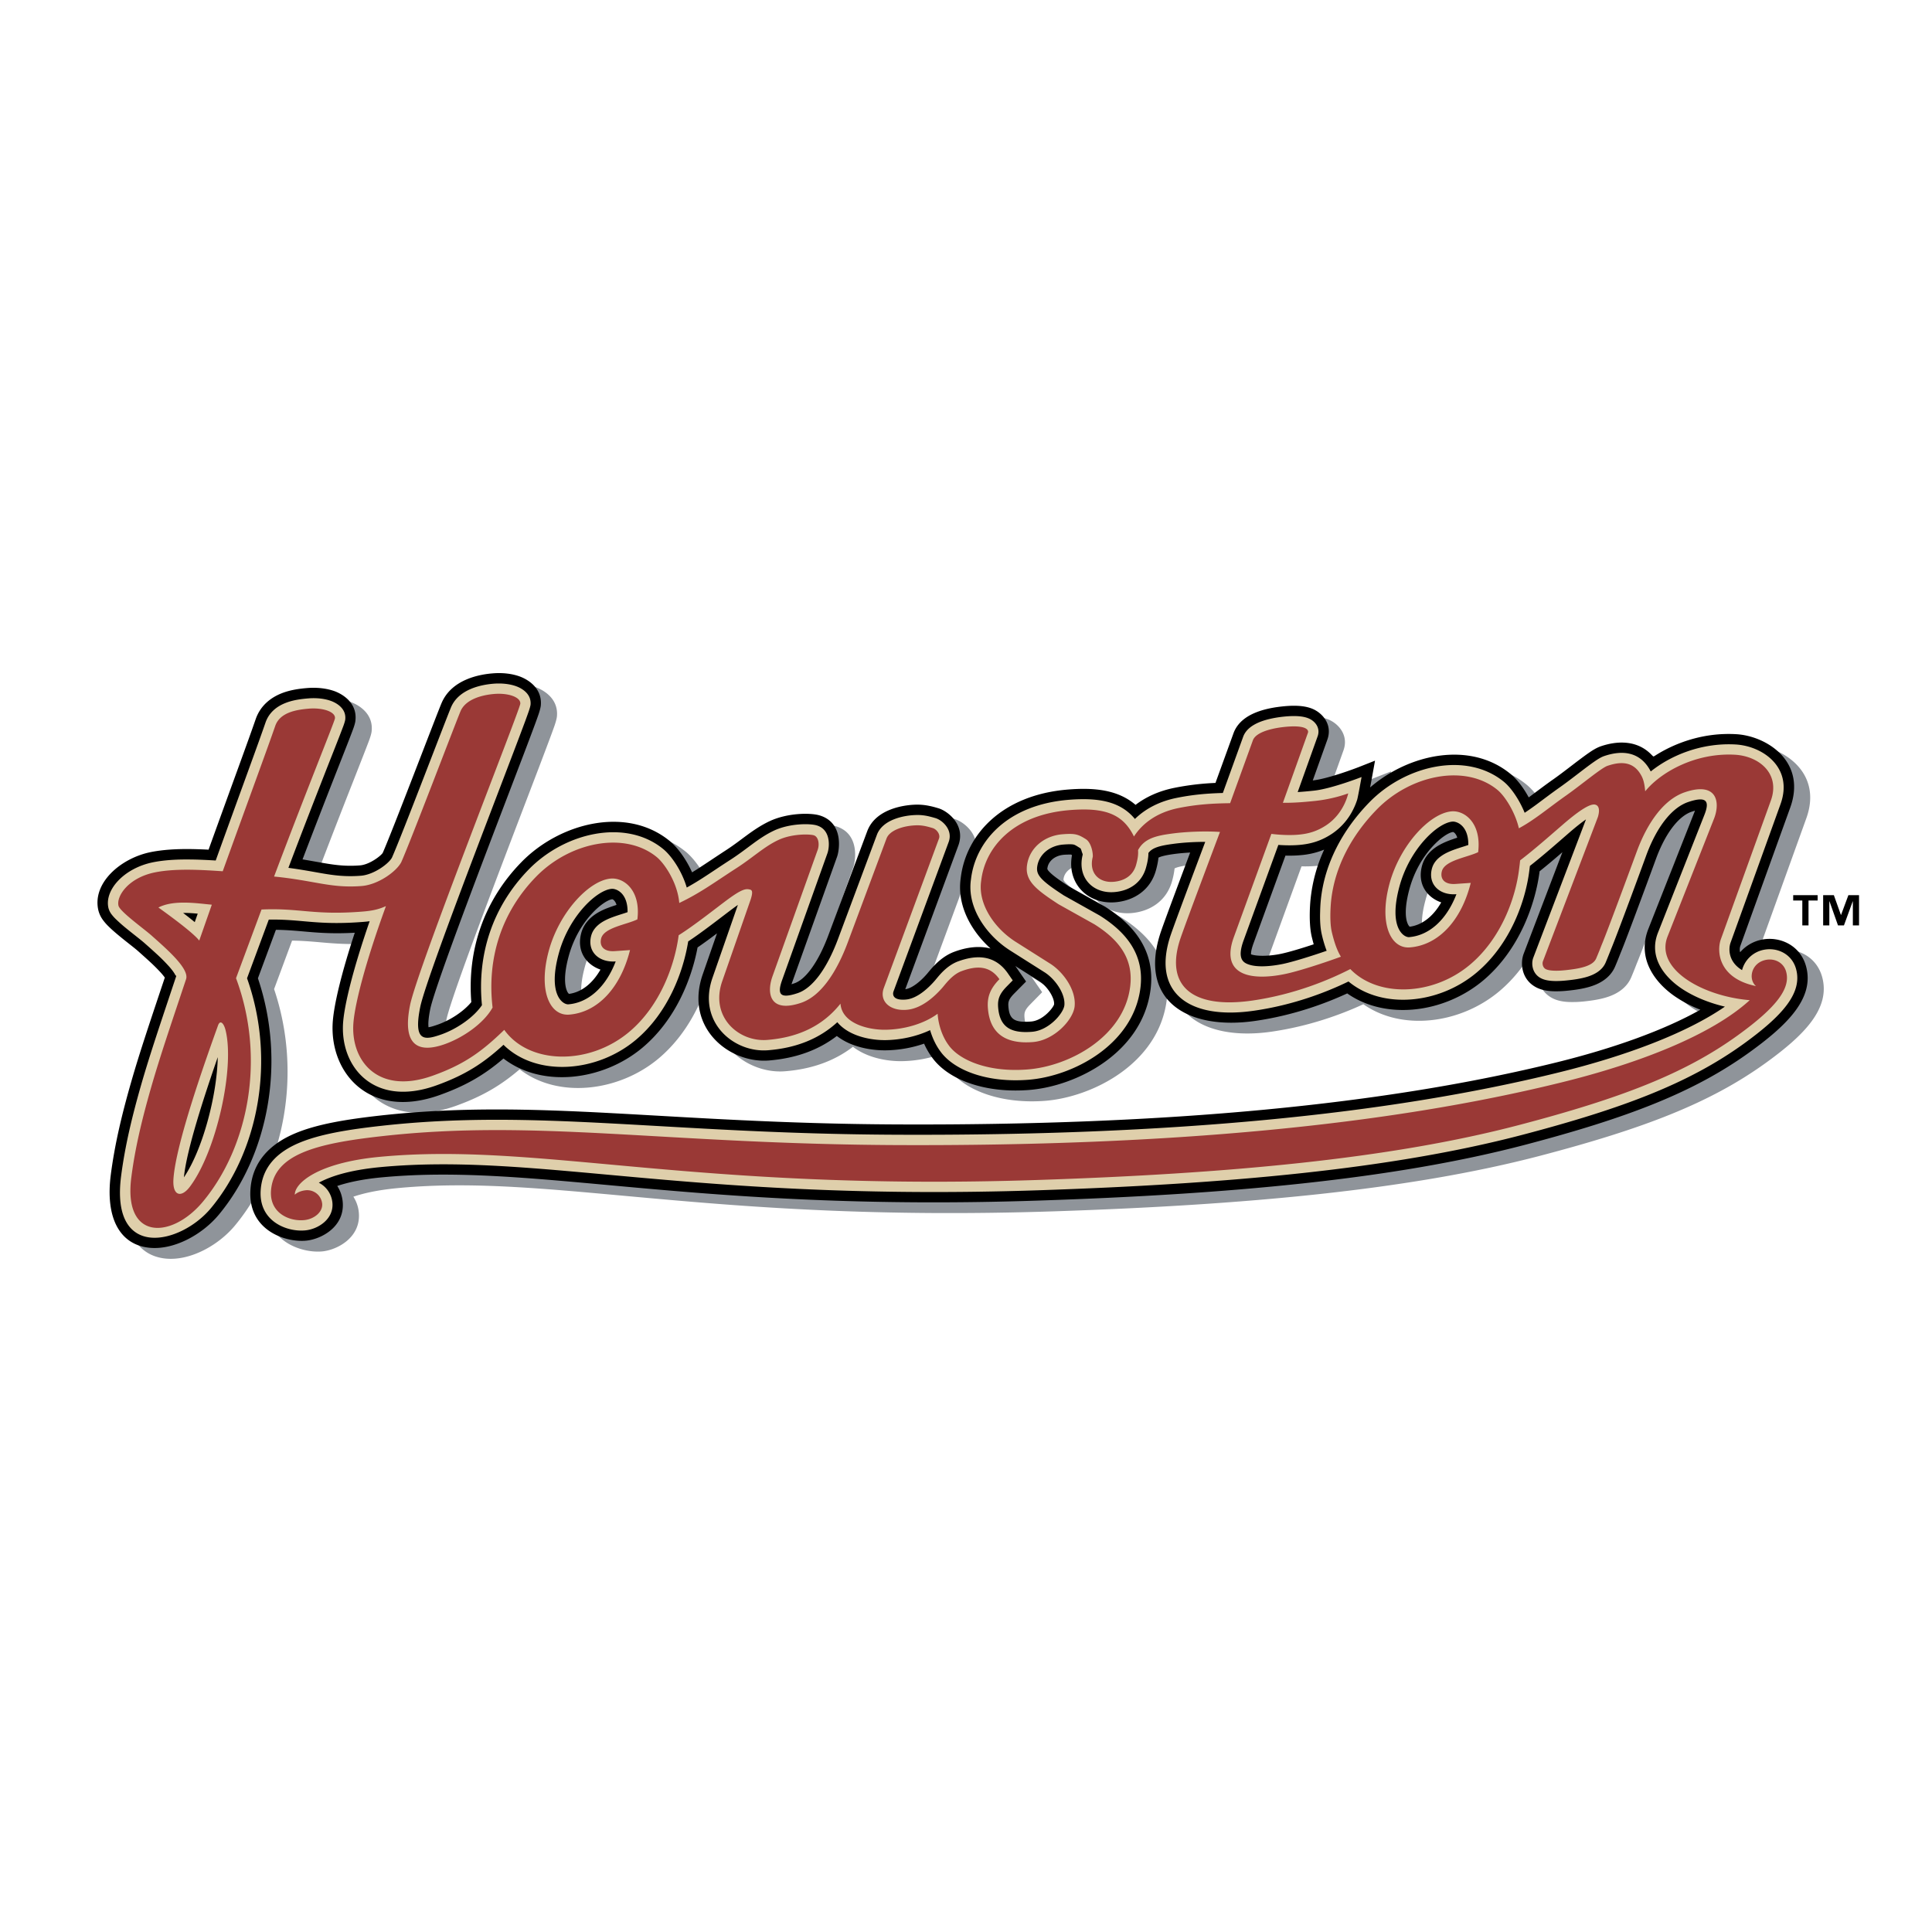
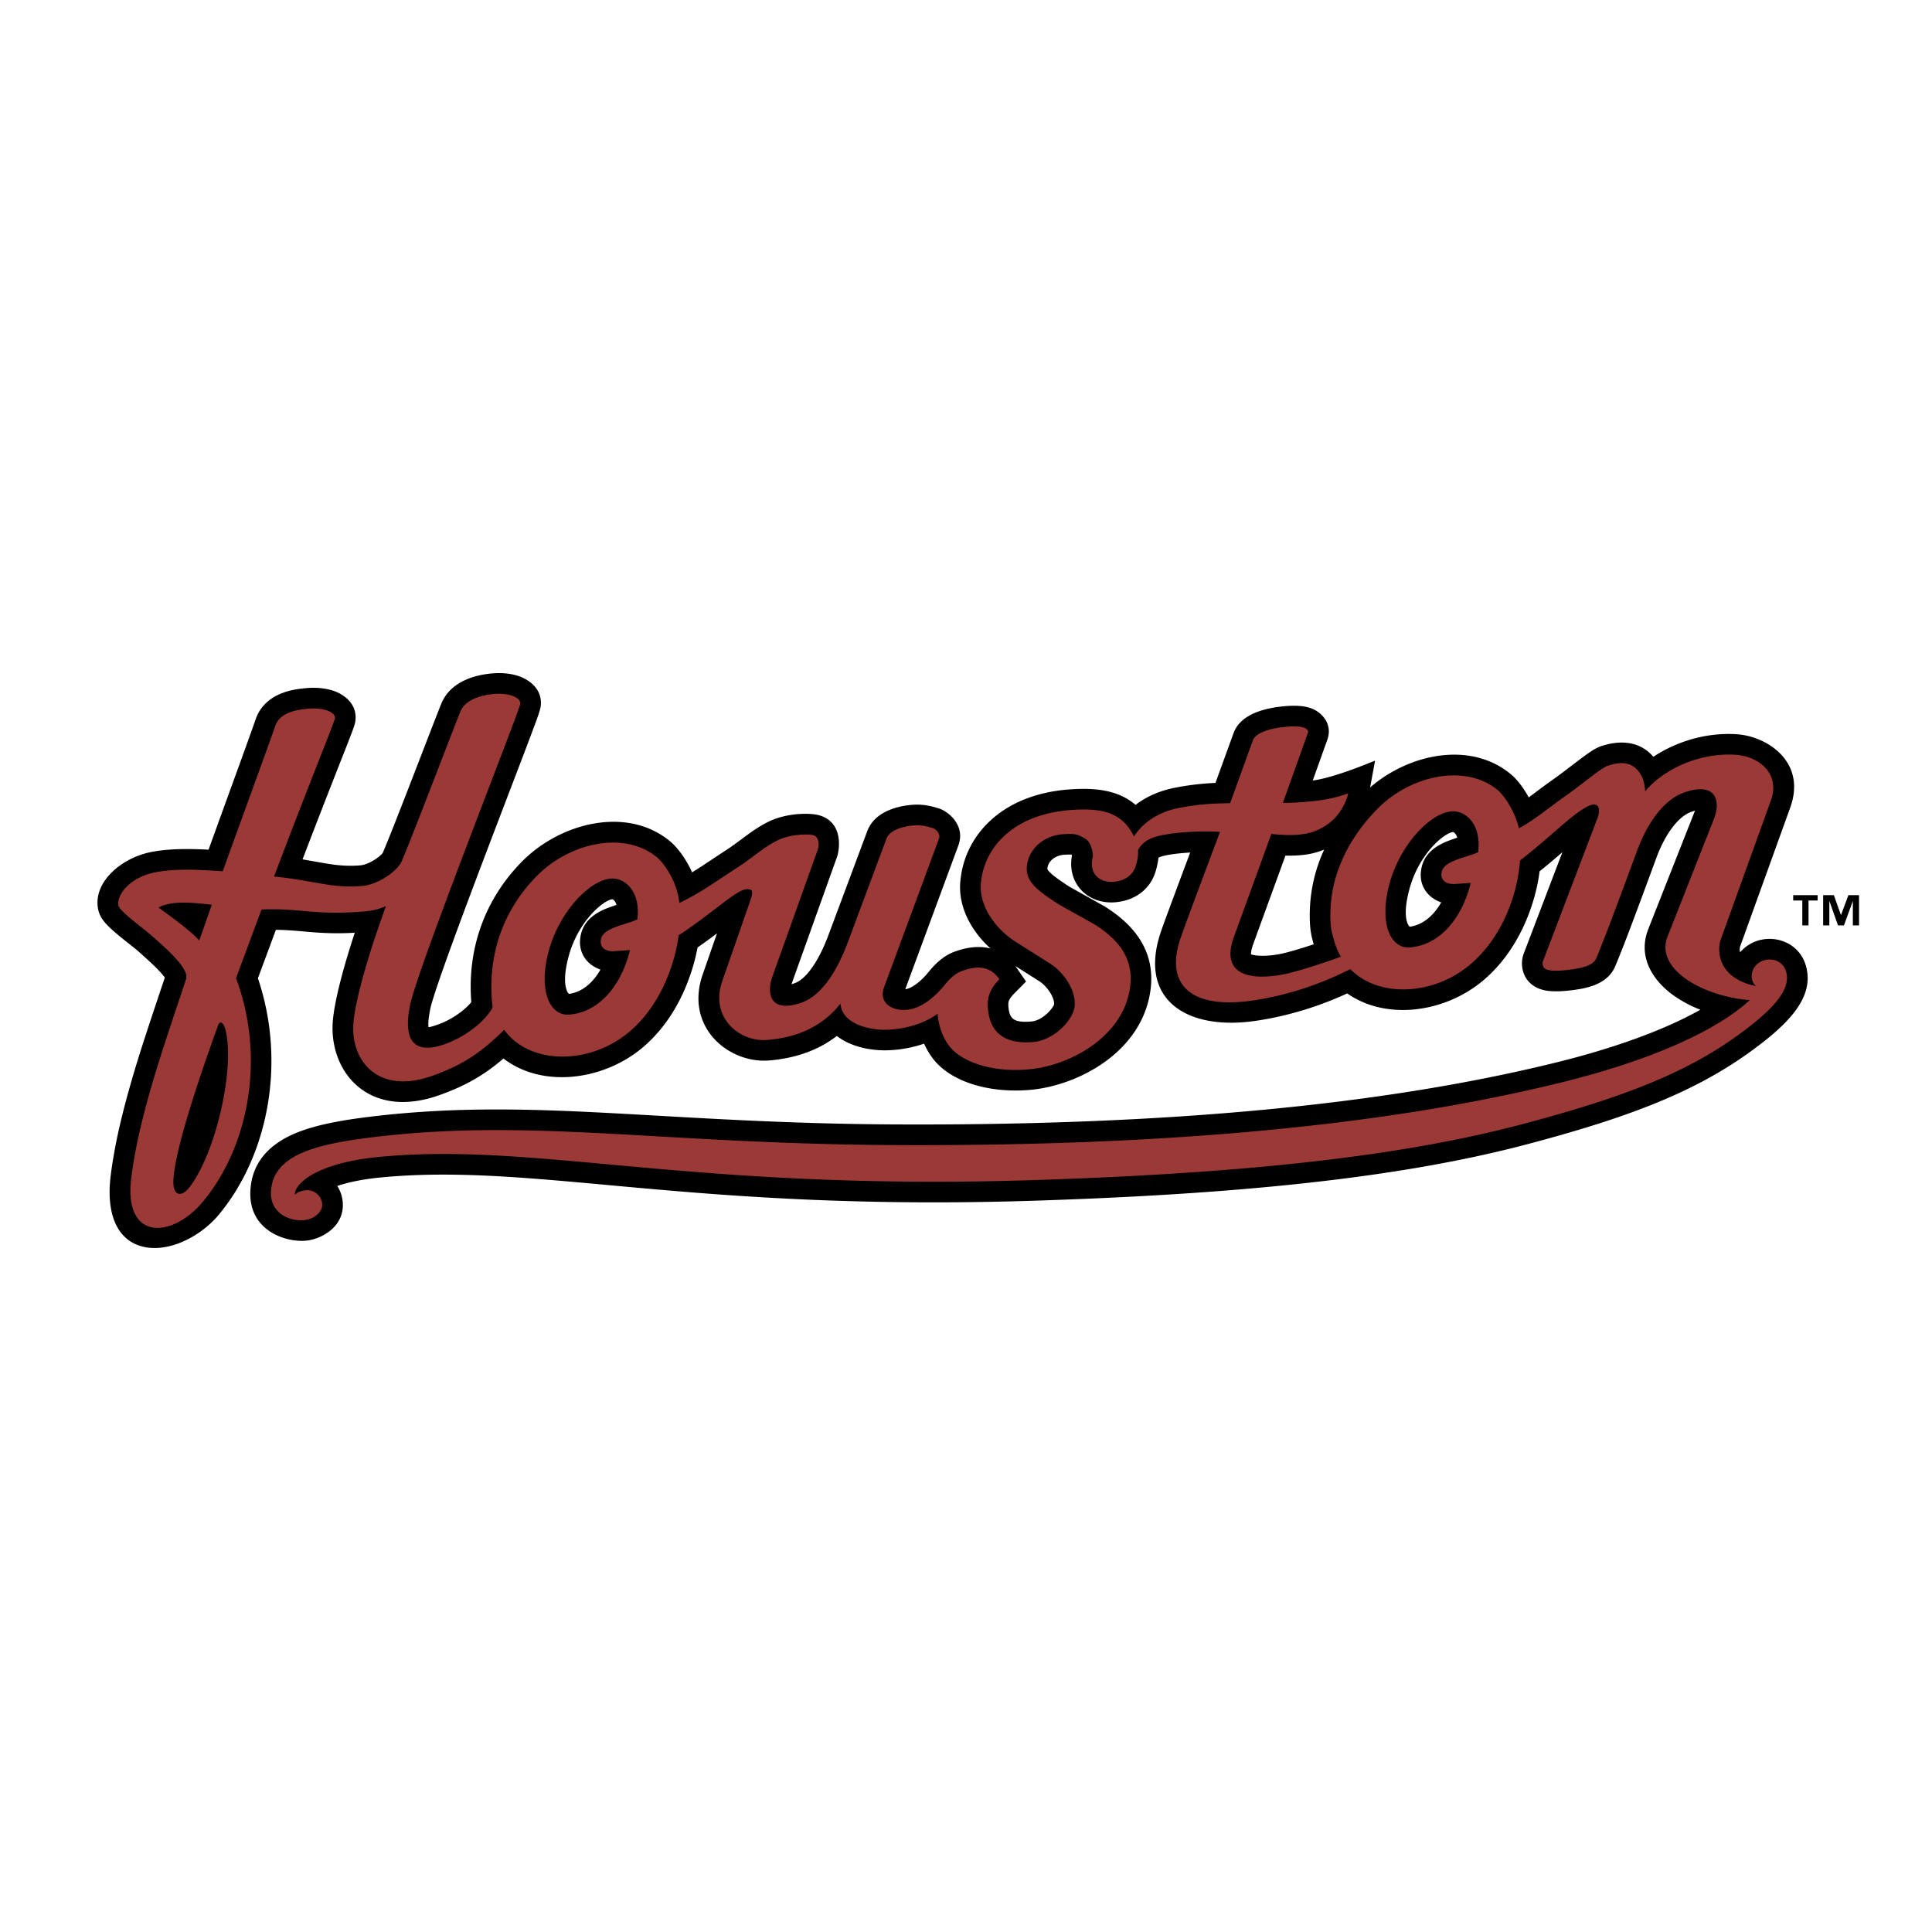
<svg xmlns="http://www.w3.org/2000/svg" width="2500" height="2500" viewBox="0 0 192.756 192.756">
  <g fill-rule="evenodd" clip-rule="evenodd">
-     <path fill="#fff" d="M0 0h192.756v192.756H0V0z" />
    <path d="M181.344 89.844h-.908v2.481h-.619v-2.481h-.91v-.534h2.438v.534h-.001zm4.133 2.482h-.617v-2.4h-.014l-.875 2.4h-.594l-.848-2.4h-.016v2.4h-.617V89.31h1.068l.703 1.971h.016l.732-1.971h1.061v3.016h.001z" />
-     <path d="M61.514 97.811c-1.429-.504-2.392-1.841-1.922-3.63.242-.918.853-1.498 1.335-1.846.484-.336 1.014-.563 1.436-.72.246-.09.498-.174.751-.258a1.061 1.061 0 0 0-.236-.455.615.615 0 0 0-.169-.114c-.841.075-3.384 2.109-4.361 5.681-.534 1.965-.375 2.984-.185 3.443.077.184.156.279.207.32 1.109-.136 2.268-.892 3.144-2.421zm83.881-6.705c-1.424-.501-2.393-1.84-1.918-3.633.238-.916.85-1.5 1.334-1.842.477-.336 1.01-.562 1.436-.722.244-.093.498-.177.75-.258a1.046 1.046 0 0 0-.24-.451.506.506 0 0 0-.172-.117c-.836.073-3.379 2.106-4.352 5.68-.539 1.965-.379 2.983-.189 3.445a.85.85 0 0 0 .207.318c1.11-.134 2.265-.886 3.144-2.42zm-11.676-5.27a7.938 7.938 0 0 1-2.355.555 13.17 13.17 0 0 1-1.51.044l-3.207 8.82a3.775 3.775 0 0 0-.223.851.94.94 0 0 0 0 .184c.6.211 1.848.18 2.969-.051.793-.166 2.061-.551 3.283-.955a12.773 12.773 0 0 1-.199-.78c-.197-.851-.201-1.841-.188-2.494.02-.717.078-1.264.078-1.264a15.768 15.768 0 0 1 1.352-4.91zm-30.815 11.615c.033.049.068.096.104.145l.969 1.396-1.193 1.219c-.561.57-.607.842-.568 1.32.107 1.195.539 1.598 2.277 1.455 1.248-.102 2.262-1.486 2.283-1.721.055-.635-.672-1.814-1.543-2.338l-2.329-1.476zm-10.975 2.315c.278-.029.659-.191 1.111-.529a7.158 7.158 0 0 0 1.045-.992c.181-.201.46-.57.828-.934.42-.422 1.072-.98 1.943-1.295.979-.357 2.293-.648 3.573-.313-1.889-1.708-3.365-4.255-2.975-7.013.494-4.276 4.062-8.32 10.736-8.85 2.674-.212 4.984.051 6.709 1.537 1.061-.812 2.371-1.396 3.889-1.708a26.288 26.288 0 0 1 4.086-.484l1.801-4.955c.451-1.247 1.604-1.825 2.24-2.082.764-.306 1.617-.477 2.365-.563 1.26-.158 2.348-.149 3.197.176 1.025.393 2.113 1.565 1.561 3.107l-1.455 4.065c1.582-.167 4.453-1.279 4.496-1.3l1.719-.674s-.27 1.472-.494 2.676c3.912-3.376 10-4.644 14.008-1.346.66.538 1.301 1.391 1.816 2.338.764-.567 1.623-1.225 2.547-1.876.793-.56 1.648-1.229 2.385-1.789a24.37 24.37 0 0 1 1.098-.796c.27-.188.721-.486 1.178-.641 1.67-.567 3.783-.652 5.23 1.049 2.119-1.404 5.031-2.434 8.236-2.256 3.035.163 7.08 2.707 5.414 7.327l-4.982 13.827a1.15 1.15 0 0 0-.018.605 3.842 3.842 0 0 1 2.244-1.272c1.717-.313 3.74.55 4.33 2.645.895 3.197-1.887 5.902-5.625 8.602-5.598 4.037-12.252 6.564-22.43 9.24-13.217 3.473-29.689 4.934-48.518 5.561-17.445.578-29.976-.377-40.141-1.293-5.025-.449-9.461-.891-13.636-1.125-4.084-.232-7.911-.264-11.782.104-1.975.188-3.396.514-4.402.855.297.465.495 1.006.545 1.594.215 2.48-2.147 3.711-3.628 3.863-2.083.209-5.883-1.031-5.579-5.141.211-2.869 2.108-4.568 4.442-5.555 2.225-.945 5.201-1.414 8.454-1.781 7.804-.871 14.975-.676 23.113-.25 7.991.428 16.942 1.076 28.413 1.129 27.2.127 48.831-1.979 65.874-6.184 5.631-1.391 10.709-3.199 14.365-5.26a12.305 12.305 0 0 1-2.633-1.393c-1.918-1.35-3.713-3.732-2.557-6.667L170.701 82l.021-.045a5.94 5.94 0 0 0-.342.102c-1.156.387-2.498 1.891-3.514 4.595-.141.389-2.953 8.039-3.578 9.51-.232.615-.527 1.314-.527 1.314-.537 1.297-1.77 1.801-2.443 2.014-.775.246-1.633.352-2.27.422a10.79 10.79 0 0 1-1.465.059c-.396-.014-1.141-.064-1.785-.43-1.383-.77-1.541-2.359-1.164-3.318l3.854-10.126c-.752.657-1.512 1.3-2.271 1.908-.393 3.116-1.953 7.8-5.627 10.89-3.908 3.283-9.75 3.986-13.568 1.297-2.211 1.02-5.387 2.193-9.17 2.74-6.812.984-11.787-2.08-9.387-8.993.404-1.178 1.865-5.08 2.887-7.805-.559.033-1.102.08-1.57.147-.965.131-1.389.256-1.594.363a7.856 7.856 0 0 1-.238 1.22c-.553 2.058-2.258 3.089-4.092 3.236-2.701.214-4.832-1.864-4.295-4.709l-.094-.054c-.146 0-.43.001-.697.02-1.002.082-1.57.705-1.658 1.304a.449.449 0 0 0-.012.113c.002.009.027.092.152.234.32.349.904.784 2.029 1.521l3.564 1.995c2.818 1.771 5.068 4.362 4.551 8.296-.832 6.338-7.439 9.633-12.105 10.008-4.244.334-8.031-.93-9.708-3.271a7.19 7.19 0 0 1-.782-1.355c-1.209.422-2.531.65-3.82.67-1.07.016-2.474-.168-3.71-.734a5.907 5.907 0 0 1-1.174-.701c-1.869 1.438-4.151 2.234-6.778 2.443-3.987.318-8.437-3.307-6.599-8.586l1.423-4.092c-.643.483-1.318.979-1.938 1.403-.574 3.088-2.16 7.193-5.493 9.996-3.976 3.338-10.064 4.039-13.867 1.084-1.814 1.553-3.627 2.664-6.367 3.648-7.083 2.533-11.084-2.328-10.659-7.414.142-1.717.853-4.727 2.189-8.783-3.624.204-5.202-.26-7.87-.289l-1.795 4.837c2.847 8.422 1 17.68-3.898 23.58-1.658 2-4.484 3.551-6.927 3.305-2.867-.291-4.433-2.84-3.848-7.316.39-3.004 1.081-5.912 2.017-9.18.871-3.055 1.998-6.357 3.366-10.461a5.61 5.61 0 0 0-.407-.502 17.078 17.078 0 0 0-1.06-1.059 83.386 83.386 0 0 0-1.22-1.101c-.375-.333-1.144-.911-1.831-1.475a16.42 16.42 0 0 1-1.089-.965 5.268 5.268 0 0 1-.501-.56 2.708 2.708 0 0 1-.52-1.057c-.624-2.696 2.187-5.169 5.203-5.791 1.249-.26 2.615-.321 3.863-.312.657.005 1.309.029 1.928.061 2.525-6.995 3.96-10.871 4.7-13.017.491-1.419 1.586-2.182 2.558-2.571.927-.371 1.921-.485 2.61-.542.943-.075 1.92.028 2.74.334.509.188 2.268 1 2.047 2.929-.021.187-.109.503-.248.878-.085.232-.212.556-.37.967-.309.796-.75 1.92-1.299 3.32a886.239 886.239 0 0 0-3.363 8.673c.76.123 1.457.25 2.088.357 1.254.219 2.293.344 3.649.235.95-.071 2.067-.942 2.259-1.24.992-2.235 5.335-13.671 5.866-14.94 1.011-2.398 3.84-2.878 5.119-2.98.939-.075 1.912.023 2.733.331.537.204 2.216.997 2.057 2.871-.015.196-.101.526-.228.907-.082.237-.2.56-.35.967-.29.784-.699 1.866-1.19 3.16-.98 2.571-2.285 5.971-3.609 9.46-2.708 7.12-5.343 14.228-5.657 15.812-.167.832-.207 1.365-.181 1.693.003.041.009.08.012.111.194-.029.465-.105.849-.234 1.35-.459 2.701-1.396 3.416-2.275-.409-5.204 1.263-10.134 4.991-13.96 3.836-3.932 10.521-5.638 14.816-2.105.738.608 1.605 1.748 2.222 3.12.148-.09.296-.184.449-.278.886-.567 1.787-1.189 2.881-1.895.781-.506 1.435-1.013 2.062-1.475.672-.495 1.432-1.031 2.327-1.449 1.774-.837 4.046-.862 4.993-.589 2.442.718 1.988 3.483 1.756 4.127l-4.515 12.623-.032.088.289-.088c1.057-.357 2.334-1.971 3.391-4.812l3.869-10.361c.84-2.251 3.723-2.638 4.938-2.655.476-.001.898.051 1.287.133.321.062.605.145.878.227.927.271 2.749 1.671 1.991 3.726l-5.293 14.332z" fill="#8f949a" />
-     <path d="M59.908 96.738c-1.431-.502-2.394-1.839-1.921-3.632.242-.918.853-1.498 1.334-1.84.482-.34 1.012-.569 1.438-.724.243-.092.496-.174.749-.259a1.05 1.05 0 0 0-.242-.451.496.496 0 0 0-.171-.115c-.838.077-3.382 2.107-4.356 5.68-.537 1.964-.373 2.986-.182 3.441a.838.838 0 0 0 .207.322c1.106-.139 2.266-.887 3.144-2.422zm83.883-6.705c-1.432-.501-2.396-1.836-1.922-3.631.238-.916.85-1.5 1.336-1.842.477-.338 1.012-.563 1.434-.724.244-.089.494-.174.75-.258a1.068 1.068 0 0 0-.24-.451.5.5 0 0 0-.172-.118c-.84.075-3.381 2.107-4.354 5.68-.537 1.969-.381 2.987-.188 3.445a.95.95 0 0 0 .207.324c1.11-.139 2.27-.89 3.149-2.425zm-11.68-5.265a7.8 7.8 0 0 1-2.355.552c-.518.049-1.037.055-1.506.044l-3.213 8.82c-.139.4-.201.671-.217.851a.948.948 0 0 0-.006.18c.604.212 1.85.184 2.971-.049.785-.163 2.061-.547 3.283-.952-.066-.24-.135-.504-.201-.778-.195-.856-.203-1.845-.188-2.496.018-.719.08-1.262.08-1.262a15.613 15.613 0 0 1 1.352-4.91zm-30.812 11.611c.031.051.07.096.102.143l.971 1.404-1.195 1.209c-.561.574-.607.848-.566 1.32.104 1.199.537 1.6 2.271 1.461 1.25-.104 2.266-1.482 2.285-1.721.053-.635-.668-1.812-1.539-2.34l-2.329-1.476zM90.32 98.693c.279-.029.66-.191 1.111-.529.45-.334.816-.727 1.045-.988.181-.213.464-.576.828-.938.422-.421 1.075-.983 1.945-1.294.978-.36 2.295-.646 3.577-.311-1.891-1.707-3.373-4.258-2.977-7.014.493-4.28 4.064-8.322 10.738-8.85 2.674-.212 4.982.051 6.707 1.533 1.061-.81 2.365-1.398 3.891-1.702a26.267 26.267 0 0 1 4.082-.487l1.799-4.955c.451-1.25 1.605-1.824 2.246-2.08.756-.304 1.611-.475 2.359-.566 1.26-.156 2.35-.148 3.199.177 1.025.393 2.113 1.567 1.559 3.111l-1.453 4.065c1.578-.171 4.455-1.284 4.496-1.298l1.715-.676s-.262 1.468-.49 2.672c3.912-3.378 10-4.644 14.01-1.345.658.54 1.303 1.393 1.814 2.338.764-.562 1.621-1.224 2.551-1.873.787-.56 1.643-1.233 2.377-1.789.412-.309.783-.586 1.094-.798.273-.188.725-.489 1.191-.646 1.664-.563 3.773-.649 5.221 1.055 2.123-1.406 5.039-2.437 8.244-2.256 3.029.162 7.078 2.704 5.414 7.324l-4.99 13.834a1.08 1.08 0 0 0-.01.599 3.84 3.84 0 0 1 2.24-1.272c1.713-.314 3.742.553 4.33 2.648.895 3.197-1.887 5.9-5.625 8.598-5.596 4.039-12.25 6.568-22.43 9.244-13.221 3.469-29.686 4.934-48.512 5.557-17.453.582-29.98-.377-40.144-1.291-5.027-.453-9.47-.893-13.64-1.127-4.087-.229-7.909-.26-11.781.105-1.977.188-3.396.518-4.404.855.301.463.493 1.006.545 1.594.217 2.484-2.144 3.713-3.629 3.861-2.084.209-5.881-1.029-5.574-5.137.208-2.867 2.105-4.572 4.436-5.557 2.227-.945 5.206-1.414 8.46-1.781 7.804-.867 14.971-.68 23.111-.246 7.991.422 16.937 1.072 28.418 1.127 27.198.123 48.827-1.984 65.864-6.186 5.637-1.391 10.711-3.195 14.367-5.258a12.436 12.436 0 0 1-2.629-1.393c-1.918-1.352-3.717-3.735-2.561-6.667l4.637-11.754.018-.044c-.102.025-.211.065-.334.104-1.16.387-2.502 1.889-3.518 4.592-.141.385-2.951 8.042-3.574 9.509a39.361 39.361 0 0 1-.531 1.312c-.537 1.299-1.766 1.803-2.441 2.016-.775.246-1.631.355-2.27.42-.496.057-1.016.076-1.467.062-.396-.014-1.137-.064-1.785-.432-1.381-.773-1.541-2.359-1.168-3.321l3.859-10.122a72.063 72.063 0 0 1-2.275 1.907c-.391 3.114-1.951 7.798-5.627 10.891-3.906 3.283-9.748 3.982-13.566 1.293-2.211 1.021-5.389 2.195-9.172 2.742-6.811.988-11.785-2.08-9.385-8.994.408-1.178 1.869-5.079 2.887-7.802-.562.031-1.102.078-1.574.142-.963.129-1.389.262-1.588.369a7.938 7.938 0 0 1-.24 1.215c-.551 2.06-2.262 3.092-4.09 3.236-2.703.215-4.832-1.858-4.297-4.707l-.094-.053c-.141-.002-.428 0-.695.018-1.006.084-1.574.706-1.66 1.306a.444.444 0 0 0-.012.113.685.685 0 0 0 .156.232c.314.356.9.786 2.021 1.52l3.564 1.997c2.824 1.769 5.072 4.36 4.555 8.298-.832 6.338-7.438 9.633-12.105 10-4.244.34-8.031-.92-9.709-3.266a7.504 7.504 0 0 1-.779-1.354c-1.213.42-2.531.65-3.822.666-1.07.014-2.473-.166-3.715-.732a6 6 0 0 1-1.169-.699c-1.869 1.439-4.154 2.232-6.778 2.445-3.989.314-8.437-3.311-6.602-8.59l1.425-4.093c-.646.486-1.32.98-1.938 1.404-.582 3.086-2.161 7.197-5.495 9.998-3.976 3.336-10.063 4.035-13.869 1.082-1.812 1.555-3.626 2.666-6.365 3.646-7.085 2.539-11.084-2.324-10.66-7.41.145-1.719.852-4.729 2.189-8.784-3.619.204-5.201-.26-7.87-.291l-1.794 4.836c2.851 8.428 1.001 17.684-3.898 23.582-1.66 1.998-4.486 3.553-6.934 3.303-2.857-.289-4.429-2.838-3.843-7.312.393-3.01 1.081-5.912 2.018-9.182.872-3.053 1.996-6.355 3.368-10.461a5.742 5.742 0 0 0-.41-.502 18.152 18.152 0 0 0-1.057-1.056c-.415-.382-.839-.76-1.224-1.103-.376-.331-1.144-.905-1.831-1.477-.409-.336-.795-.67-1.091-.967a4.956 4.956 0 0 1-.497-.556 2.788 2.788 0 0 1-.522-1.056c-.621-2.696 2.188-5.177 5.205-5.797 1.25-.254 2.613-.318 3.864-.309.653.007 1.307.029 1.928.062 2.525-6.996 3.96-10.872 4.7-13.017.489-1.42 1.584-2.18 2.555-2.571.929-.374 1.919-.485 2.613-.54.94-.074 1.913.025 2.737.327.507.192 2.267 1.005 2.046 2.931-.017.19-.104.507-.244.88-.086.233-.211.556-.369.971-.308.794-.752 1.92-1.302 3.316a972.17 972.17 0 0 0-3.36 8.672c.76.127 1.453.256 2.091.365 1.249.215 2.289.34 3.646.233.947-.078 2.068-.94 2.262-1.243.987-2.231 5.328-13.67 5.865-14.938 1.012-2.401 3.837-2.878 5.117-2.977.944-.078 1.912.019 2.73.326.54.204 2.221.998 2.062 2.869-.019.202-.101.525-.231.905-.082.24-.199.567-.349.973-.289.781-.696 1.867-1.189 3.158-.979 2.569-2.284 5.971-3.611 9.461-2.704 7.118-5.337 14.229-5.655 15.813-.165.83-.205 1.363-.179 1.691.001.041.005.08.008.111.199-.027.472-.104.851-.238 1.35-.457 2.707-1.391 3.419-2.271-.411-5.204 1.259-10.133 4.993-13.958 3.833-3.935 10.518-5.64 14.812-2.107.741.609 1.607 1.75 2.224 3.122a33.3 33.3 0 0 1 .445-.278c.887-.569 1.793-1.188 2.882-1.898.785-.505 1.435-1.011 2.063-1.473.671-.494 1.433-1.027 2.327-1.451 1.774-.833 4.045-.862 4.989-.587 2.439.72 1.991 3.486 1.758 4.129L79 98.102l-.03.096c.089-.031.185-.059.29-.096 1.054-.352 2.334-1.967 3.392-4.805l3.871-10.366c.839-2.249 3.724-2.638 4.94-2.652a5.92 5.92 0 0 1 1.286.133c.316.062.607.147.875.228.927.269 2.749 1.67 1.987 3.725L90.32 98.693z" />
-     <path d="M18.616 91.352c.271.207.548.431.814.649l.296-.844c-.405-.04-.835-.071-1.265-.076h-.195l.35.271zm3.109 14.121c-1.332 3.834-3.118 9.273-3.376 11.99 1.878-2.764 3.307-8.213 3.376-11.99zm39.678-9.549c-1.684.111-2.827-1.007-2.423-2.556.156-.595.558-.994.936-1.262.371-.26.808-.455 1.204-.6.377-.141.786-.267 1.168-.389l.325-.109c.026-1.923-1.139-2.363-1.579-2.329-1.489.117-4.269 2.716-5.283 6.447-1.138 4.158.432 5.119.956 5.076 1.922-.152 3.704-1.627 4.722-4.282l-.026.004zm83.876-6.707c-1.684.118-2.822-1.003-2.418-2.552.156-.595.557-.997.934-1.259.375-.268.809-.456 1.203-.604.379-.142.787-.267 1.17-.389l.326-.109c.027-1.924-1.139-2.365-1.578-2.333-1.492.12-4.27 2.718-5.287 6.449-1.131 4.158.436 5.117.959 5.078 1.924-.155 3.699-1.629 4.721-4.287l-.03.006zm-32.047-7.508c1.025-1.003 2.418-1.752 4.156-2.102 1.65-.334 3.09-.449 4.615-.49l2.027-5.607c.295-.81 1.076-1.238 1.658-1.475.648-.258 1.408-.415 2.109-.504 1.219-.149 2.098-.113 2.705.12.711.271 1.256.971.961 1.805l-1.992 5.569c.453-.027.975-.073 1.629-.143 1.744-.184 4.744-1.358 4.744-1.358s-.355 1.982-.436 2.254c-.076.24-.197.574-.385.951a6.251 6.251 0 0 1-2.088 2.427c-1.152.777-2.211 1.044-3.279 1.141-.758.067-1.547.042-2.115.001l-3.471 9.534c-.656 1.806-.055 2.196.494 2.39.891.316 2.295.184 3.43-.049 1.029-.217 2.854-.788 4.367-1.312a12.154 12.154 0 0 1-.492-1.66c-.166-.721-.182-1.604-.158-2.237.012-.67.068-1.18.068-1.18.377-3.667 2.211-7.039 4.848-9.743 3.621-3.716 9.697-5.093 13.426-2.034.74.614 1.541 1.807 2.064 3.085a31.08 31.08 0 0 0 1.072-.75c.756-.557 1.553-1.171 2.473-1.819.801-.567 1.668-1.247 2.412-1.812.393-.296.748-.562 1.051-.766.279-.193.625-.413.934-.516 1.721-.583 3.578-.511 4.637 1.54 1.984-1.595 5.043-2.879 8.443-2.694 2.746.147 5.814 2.312 4.506 5.951l-4.994 13.847c-.188.545-.264 1.862 1.154 2.716a2.792 2.792 0 0 1 2.229-2.039c1.283-.235 2.738.417 3.156 1.912.672 2.404-1.354 4.68-5.232 7.484-5.443 3.924-11.949 6.418-22.092 9.082-13.102 3.439-29.475 4.9-48.287 5.527-17.396.574-29.885-.379-40.016-1.289-5.038-.451-9.492-.895-13.673-1.129-4.142-.232-8.014-.262-11.938.107-3.19.303-5.063.961-6.142 1.555a2.507 2.507 0 0 1 1.356 2.006c.145 1.637-1.445 2.629-2.705 2.75-1.814.182-4.683-.889-4.451-4.039.172-2.342 1.692-3.785 3.817-4.684 2.076-.879 4.912-1.34 8.169-1.703 7.749-.867 14.865-.674 22.942-.246 8.009.422 16.969 1.078 28.466 1.129 27.251.121 48.97-1.986 66.125-6.217 6.711-1.652 12.736-3.922 16.564-6.562-1.686-.4-3.264-1.059-4.49-1.924-1.764-1.248-3.086-3.182-2.189-5.451l4.633-11.754c.523-1.322.295-1.925-1.596-1.293-1.621.541-3.113 2.426-4.16 5.208-.098.28-2.957 8.069-3.562 9.489-.23.599-.521 1.296-.521 1.296-.355.854-1.188 1.238-1.807 1.436-.666.209-1.434.311-2.068.375-.445.049-.91.074-1.316.059-.379-.016-.906-.064-1.328-.303-.818-.455-.945-1.436-.705-2.042 0 0 4.203-11.021 5.248-13.776-.467.32-1.025.77-1.648 1.306-1.312 1.14-2.621 2.294-3.945 3.333a20.36 20.36 0 0 1-.061.489c-.369 2.953-1.846 7.289-5.26 10.157-3.814 3.203-9.461 3.648-12.777.885-2.152 1.047-5.455 2.346-9.441 2.918-6.508.943-10.277-1.84-8.271-7.635.486-1.402 2.473-6.697 3.418-9.213-1.109 0-2.287.073-3.215.204-1.396.184-2.072.398-2.453.903-.006.518-.109.986-.23 1.426-.418 1.552-1.68 2.36-3.174 2.478-2.152.171-3.727-1.462-3.152-3.74-.012-.098-.062-.184-.098-.307a1.265 1.265 0 0 0-.121-.315c-.375-.233-.539-.343-.68-.378-.16-.035-.416-.049-1.041-.002-1.4.111-2.426 1.025-2.596 2.173-.068.453.029.778.393 1.19.428.475 1.145.986 2.26 1.713l3.574 2.003c2.654 1.664 4.502 3.905 4.059 7.279-.74 5.633-6.719 8.758-11.17 9.109-4.074.322-7.41-.916-8.788-2.84-.446-.604-.791-1.338-1.019-2.111-1.327.621-2.901.971-4.434.996-.963.012-2.211-.156-3.271-.643-.56-.254-1.125-.627-1.552-1.146-1.799 1.656-4.109 2.576-6.91 2.799-3.425.275-7.078-2.811-5.547-7.221l2.535-7.278c-.095.066-.195.14-.296.212-1.039.755-3.084 2.391-4.661 3.429-.481 2.988-1.976 7.094-5.215 9.816-3.963 3.326-9.984 3.695-13.212.498-1.966 1.805-3.767 2.998-6.71 4.055-6.289 2.248-9.656-1.922-9.285-6.359.15-1.785.982-5.227 2.641-10.024-.204.027-.422.049-.652.067-4.587.365-6.089-.289-9.411-.228l-2.169 5.852c2.906 8.188 1.128 17.24-3.6 22.932-3.032 3.654-10.069 5.256-8.961-3.223.385-2.955 1.064-5.812 1.982-9.027.908-3.162 2.081-6.594 3.522-10.92-.006-.02-.044.01-.107-.104-.124-.236-.35-.545-.678-.906a17.747 17.747 0 0 0-1.122-1.126 71.22 71.22 0 0 0-1.242-1.116c-.379-.34-1.161-.929-1.861-1.505a15.566 15.566 0 0 1-1.017-.9 4.16 4.16 0 0 1-.41-.454 1.813 1.813 0 0 1-.333-.66c-.417-1.808 1.562-3.969 4.409-4.557 1.147-.234 2.43-.3 3.647-.287.915.005 1.819.053 2.646.102 2.689-7.458 4.199-11.533 4.966-13.754.358-1.045 1.167-1.631 1.963-1.948.78-.318 1.638-.416 2.312-.471.829-.069 1.65.023 2.297.267.504.191 1.514.735 1.384 1.851-.005.06-.055.282-.187.638-.086.229-.208.549-.364.953-.307.795-.752 1.916-1.302 3.312-.986 2.524-2.323 5.933-3.817 9.885 1.261.164 2.365.375 3.332.542 1.291.224 2.426.36 3.902.244 1.3-.102 2.772-1.198 3.095-1.802.95-2.118 5.359-13.726 5.896-15.001.754-1.788 2.957-2.254 4.252-2.356.828-.063 1.642.025 2.287.269.519.196 1.489.731 1.397 1.818-.004.067-.055.296-.179.66-.079.23-.195.549-.34.949-.289.776-.696 1.858-1.188 3.149-.977 2.567-2.28 5.969-3.608 9.462-2.677 7.051-5.364 14.28-5.698 15.975-.696 3.461.435 3.285 2.017 2.746 1.653-.566 3.357-1.771 4.146-2.955-.5-5.062 1.065-9.843 4.667-13.539 3.627-3.715 9.703-5.092 13.426-2.029.775.634 1.829 2.107 2.34 3.834a28.15 28.15 0 0 0 1.535-.918c.893-.571 1.791-1.191 2.891-1.898.8-.52 1.469-1.039 2.11-1.511.663-.49 1.358-.973 2.155-1.349 1.556-.731 3.57-.732 4.265-.527 1.436.416 1.306 2.15 1.077 2.789L78.04 97.76c-.511 1.42-.26 1.93 1.551 1.322 1.55-.525 2.97-2.585 4.028-5.425l3.869-10.366c.577-1.545 2.733-1.963 3.989-1.978.387-.007.738.038 1.066.104.285.062.544.135.795.208.672.2 1.764 1.162 1.309 2.387l-5.5 14.9c-.098.26-.129.924 1.224.814.556-.045 1.131-.324 1.678-.734.535-.4.959-.855 1.204-1.135.171-.197.435-.543.782-.893.375-.371.9-.811 1.571-1.054 1.552-.565 3.556-.812 4.951 1.204l.484.697-.594.605c-.752.762-.932 1.32-.859 2.129.172 1.984 1.326 2.562 3.383 2.396 1.691-.137 3.154-1.871 3.223-2.658.102-1.178-.973-2.668-2.027-3.309l-3.322-2.104c-2.338-1.459-4.399-4.247-3.972-7.132.429-3.734 3.554-7.451 9.794-7.945 2.983-.232 5.128.177 6.565 1.916z" fill="#dfcfab" />
+     <path d="M59.908 96.738c-1.431-.502-2.394-1.839-1.921-3.632.242-.918.853-1.498 1.334-1.84.482-.34 1.012-.569 1.438-.724.243-.092.496-.174.749-.259a1.05 1.05 0 0 0-.242-.451.496.496 0 0 0-.171-.115c-.838.077-3.382 2.107-4.356 5.68-.537 1.964-.373 2.986-.182 3.441a.838.838 0 0 0 .207.322c1.106-.139 2.266-.887 3.144-2.422zm83.883-6.705c-1.432-.501-2.396-1.836-1.922-3.631.238-.916.85-1.5 1.336-1.842.477-.338 1.012-.563 1.434-.724.244-.089.494-.174.75-.258a1.068 1.068 0 0 0-.24-.451.5.5 0 0 0-.172-.118c-.84.075-3.381 2.107-4.354 5.68-.537 1.969-.381 2.987-.188 3.445a.95.95 0 0 0 .207.324c1.11-.139 2.27-.89 3.149-2.425zm-11.68-5.265a7.8 7.8 0 0 1-2.355.552c-.518.049-1.037.055-1.506.044l-3.213 8.82c-.139.4-.201.671-.217.851a.948.948 0 0 0-.006.18c.604.212 1.85.184 2.971-.049.785-.163 2.061-.547 3.283-.952-.066-.24-.135-.504-.201-.778-.195-.856-.203-1.845-.188-2.496.018-.719.08-1.262.08-1.262a15.613 15.613 0 0 1 1.352-4.91zm-30.812 11.611c.031.051.07.096.102.143l.971 1.404-1.195 1.209c-.561.574-.607.848-.566 1.32.104 1.199.537 1.6 2.271 1.461 1.25-.104 2.266-1.482 2.285-1.721.053-.635-.668-1.812-1.539-2.34zM90.32 98.693c.279-.029.66-.191 1.111-.529.45-.334.816-.727 1.045-.988.181-.213.464-.576.828-.938.422-.421 1.075-.983 1.945-1.294.978-.36 2.295-.646 3.577-.311-1.891-1.707-3.373-4.258-2.977-7.014.493-4.28 4.064-8.322 10.738-8.85 2.674-.212 4.982.051 6.707 1.533 1.061-.81 2.365-1.398 3.891-1.702a26.267 26.267 0 0 1 4.082-.487l1.799-4.955c.451-1.25 1.605-1.824 2.246-2.08.756-.304 1.611-.475 2.359-.566 1.26-.156 2.35-.148 3.199.177 1.025.393 2.113 1.567 1.559 3.111l-1.453 4.065c1.578-.171 4.455-1.284 4.496-1.298l1.715-.676s-.262 1.468-.49 2.672c3.912-3.378 10-4.644 14.01-1.345.658.54 1.303 1.393 1.814 2.338.764-.562 1.621-1.224 2.551-1.873.787-.56 1.643-1.233 2.377-1.789.412-.309.783-.586 1.094-.798.273-.188.725-.489 1.191-.646 1.664-.563 3.773-.649 5.221 1.055 2.123-1.406 5.039-2.437 8.244-2.256 3.029.162 7.078 2.704 5.414 7.324l-4.99 13.834a1.08 1.08 0 0 0-.01.599 3.84 3.84 0 0 1 2.24-1.272c1.713-.314 3.742.553 4.33 2.648.895 3.197-1.887 5.9-5.625 8.598-5.596 4.039-12.25 6.568-22.43 9.244-13.221 3.469-29.686 4.934-48.512 5.557-17.453.582-29.98-.377-40.144-1.291-5.027-.453-9.47-.893-13.64-1.127-4.087-.229-7.909-.26-11.781.105-1.977.188-3.396.518-4.404.855.301.463.493 1.006.545 1.594.217 2.484-2.144 3.713-3.629 3.861-2.084.209-5.881-1.029-5.574-5.137.208-2.867 2.105-4.572 4.436-5.557 2.227-.945 5.206-1.414 8.46-1.781 7.804-.867 14.971-.68 23.111-.246 7.991.422 16.937 1.072 28.418 1.127 27.198.123 48.827-1.984 65.864-6.186 5.637-1.391 10.711-3.195 14.367-5.258a12.436 12.436 0 0 1-2.629-1.393c-1.918-1.352-3.717-3.735-2.561-6.667l4.637-11.754.018-.044c-.102.025-.211.065-.334.104-1.16.387-2.502 1.889-3.518 4.592-.141.385-2.951 8.042-3.574 9.509a39.361 39.361 0 0 1-.531 1.312c-.537 1.299-1.766 1.803-2.441 2.016-.775.246-1.631.355-2.27.42-.496.057-1.016.076-1.467.062-.396-.014-1.137-.064-1.785-.432-1.381-.773-1.541-2.359-1.168-3.321l3.859-10.122a72.063 72.063 0 0 1-2.275 1.907c-.391 3.114-1.951 7.798-5.627 10.891-3.906 3.283-9.748 3.982-13.566 1.293-2.211 1.021-5.389 2.195-9.172 2.742-6.811.988-11.785-2.08-9.385-8.994.408-1.178 1.869-5.079 2.887-7.802-.562.031-1.102.078-1.574.142-.963.129-1.389.262-1.588.369a7.938 7.938 0 0 1-.24 1.215c-.551 2.06-2.262 3.092-4.09 3.236-2.703.215-4.832-1.858-4.297-4.707l-.094-.053c-.141-.002-.428 0-.695.018-1.006.084-1.574.706-1.66 1.306a.444.444 0 0 0-.012.113.685.685 0 0 0 .156.232c.314.356.9.786 2.021 1.52l3.564 1.997c2.824 1.769 5.072 4.36 4.555 8.298-.832 6.338-7.438 9.633-12.105 10-4.244.34-8.031-.92-9.709-3.266a7.504 7.504 0 0 1-.779-1.354c-1.213.42-2.531.65-3.822.666-1.07.014-2.473-.166-3.715-.732a6 6 0 0 1-1.169-.699c-1.869 1.439-4.154 2.232-6.778 2.445-3.989.314-8.437-3.311-6.602-8.59l1.425-4.093c-.646.486-1.32.98-1.938 1.404-.582 3.086-2.161 7.197-5.495 9.998-3.976 3.336-10.063 4.035-13.869 1.082-1.812 1.555-3.626 2.666-6.365 3.646-7.085 2.539-11.084-2.324-10.66-7.41.145-1.719.852-4.729 2.189-8.784-3.619.204-5.201-.26-7.87-.291l-1.794 4.836c2.851 8.428 1.001 17.684-3.898 23.582-1.66 1.998-4.486 3.553-6.934 3.303-2.857-.289-4.429-2.838-3.843-7.312.393-3.01 1.081-5.912 2.018-9.182.872-3.053 1.996-6.355 3.368-10.461a5.742 5.742 0 0 0-.41-.502 18.152 18.152 0 0 0-1.057-1.056c-.415-.382-.839-.76-1.224-1.103-.376-.331-1.144-.905-1.831-1.477-.409-.336-.795-.67-1.091-.967a4.956 4.956 0 0 1-.497-.556 2.788 2.788 0 0 1-.522-1.056c-.621-2.696 2.188-5.177 5.205-5.797 1.25-.254 2.613-.318 3.864-.309.653.007 1.307.029 1.928.062 2.525-6.996 3.96-10.872 4.7-13.017.489-1.42 1.584-2.18 2.555-2.571.929-.374 1.919-.485 2.613-.54.94-.074 1.913.025 2.737.327.507.192 2.267 1.005 2.046 2.931-.017.19-.104.507-.244.88-.086.233-.211.556-.369.971-.308.794-.752 1.92-1.302 3.316a972.17 972.17 0 0 0-3.36 8.672c.76.127 1.453.256 2.091.365 1.249.215 2.289.34 3.646.233.947-.078 2.068-.94 2.262-1.243.987-2.231 5.328-13.67 5.865-14.938 1.012-2.401 3.837-2.878 5.117-2.977.944-.078 1.912.019 2.73.326.54.204 2.221.998 2.062 2.869-.019.202-.101.525-.231.905-.082.24-.199.567-.349.973-.289.781-.696 1.867-1.189 3.158-.979 2.569-2.284 5.971-3.611 9.461-2.704 7.118-5.337 14.229-5.655 15.813-.165.83-.205 1.363-.179 1.691.001.041.005.08.008.111.199-.027.472-.104.851-.238 1.35-.457 2.707-1.391 3.419-2.271-.411-5.204 1.259-10.133 4.993-13.958 3.833-3.935 10.518-5.64 14.812-2.107.741.609 1.607 1.75 2.224 3.122a33.3 33.3 0 0 1 .445-.278c.887-.569 1.793-1.188 2.882-1.898.785-.505 1.435-1.011 2.063-1.473.671-.494 1.433-1.027 2.327-1.451 1.774-.833 4.045-.862 4.989-.587 2.439.72 1.991 3.486 1.758 4.129L79 98.102l-.03.096c.089-.031.185-.059.29-.096 1.054-.352 2.334-1.967 3.392-4.805l3.871-10.366c.839-2.249 3.724-2.638 4.94-2.652a5.92 5.92 0 0 1 1.286.133c.316.062.607.147.875.228.927.269 2.749 1.67 1.987 3.725L90.32 98.693z" />
    <path d="M15.805 90.542c1.008.724 3.452 2.495 4.073 3.3l1.255-3.58c-1.512-.139-3.8-.507-5.328.28zm1.498 27.122c-.102 1.65.777 1.879 1.636.742 2.636-3.49 4.506-11.848 3.564-15.627-.168-.686-.536-1.074-.752-.467-1.178 3.282-4.235 11.825-4.448 15.352zM62.857 94.79c-.939 3.75-3.212 6.21-6.065 6.439-1.951.15-3.115-2.41-2.038-6.374 1.058-3.873 4.045-7.033 6.199-7.2 1.311-.104 2.995 1.189 2.638 4.071-1.099.533-3.332.814-3.614 1.903-.188.729.223 1.344 1.352 1.266l1.528-.105zm83.879-6.703c-.934 3.748-3.213 6.21-6.068 6.435-1.945.155-3.111-2.413-2.033-6.373 1.059-3.876 4.047-7.031 6.201-7.2 1.309-.102 2.988 1.191 2.639 4.073-1.105.529-3.334.814-3.621 1.904-.189.729.225 1.343 1.355 1.266l1.527-.105zm-13.865 4.883c-.27-1.169-.068-3.075-.068-3.075.354-3.395 2.047-6.56 4.561-9.134 3.41-3.495 8.879-4.55 12.035-1.955.785.647 1.789 2.292 2.139 3.833 1.566-.839 2.887-1.984 4.719-3.275 1.619-1.146 3.506-2.751 4.133-2.96 1.49-.505 2.689-.364 3.414 1.069.229.451.301 1.05.338 1.476 1.512-1.874 4.963-3.867 8.945-3.65 2.422.134 4.561 1.895 3.59 4.578l-4.994 13.851c-.406 1.165-.268 3.874 3.514 4.655-.805-.674-.492-2.348 1.025-2.623.85-.153 1.727.275 1.979 1.177.449 1.611-.818 3.469-4.848 6.375-5.279 3.814-11.637 6.262-21.746 8.918-12.984 3.416-29.268 4.873-48.061 5.496-34.682 1.15-49.799-3.811-65.686-2.305-6.234.592-8.474 2.66-8.446 3.775.253-.24.65-.395 1.065-.441a1.5 1.5 0 0 1 1.665 1.342c.073.809-.777 1.531-1.783 1.633-1.508.152-3.482-.717-3.323-2.938.271-3.645 4.552-4.713 11.076-5.438 15.381-1.725 28.257.781 51.293.891 27.291.121 49.109-1.99 66.371-6.25 7.891-1.941 15.039-4.773 18.793-8.207-4.787-.402-9.471-3.135-8.197-6.354l4.633-11.749c.646-1.644.312-3.719-2.883-2.651-2.076.689-3.713 2.965-4.785 5.822 0 0-2.971 8.086-3.564 9.467-.219.585-.516 1.279-.516 1.279-.328.828-1.771 1.051-3.033 1.189-.789.088-1.654.096-2.029-.113-.283-.166-.35-.559-.252-.789 0 0 5.393-14.143 5.484-14.397.262-.92-.039-1.188-.338-1.224-.57-.065-1.775.796-3.178 2.011-1.412 1.22-2.83 2.475-4.252 3.562-.025.287-.064.584-.105.905-.348 2.8-1.744 6.853-4.896 9.501-3.75 3.151-9.217 3.267-11.939.437-2.037 1.045-5.502 2.52-9.766 3.141-6.154.885-8.787-1.578-7.15-6.289.641-1.853 3.914-10.533 3.914-10.533-1.477-.102-3.424-.025-4.818.167-1.521.205-2.732.471-3.357 1.646.037.486-.047.929-.186 1.442-.279 1.042-1.109 1.627-2.268 1.721-1.48.115-2.459-.915-2.07-2.467.055-.218-.088-1.418-.688-1.792-.773-.485-1.07-.584-2.33-.485-1.783.141-3.275 1.334-3.529 3.041-.252 1.604.916 2.491 3.135 3.94l3.584 2.003c2.475 1.559 3.93 3.456 3.559 6.262-.643 4.93-5.998 7.885-10.229 8.219-3.9.311-6.793-.912-7.872-2.416-.613-.822-1.021-1.979-1.104-3.141-1.309.973-3.268 1.568-5.198 1.596-1.711.023-4.342-.613-4.493-2.604-1.717 2.162-4.126 3.365-7.303 3.619-2.852.23-5.737-2.297-4.496-5.855l2.837-8.151c.322-.994.042-.974-.2-1.022-.388-.078-.931.175-1.979.935-1.114.812-3.415 2.659-5.003 3.647-.373 2.871-1.784 6.995-4.934 9.644-4.01 3.369-9.984 3.268-12.467-.203-2.23 2.16-3.968 3.439-7.131 4.57-5.498 1.969-8.231-1.52-7.915-5.305.155-1.859 1.145-5.852 3.242-11.611-.728.327-1.364.469-2.362.547-4.87.387-6.251-.378-10.052-.207l-2.544 6.852c2.969 7.953 1.263 16.797-3.295 22.285-3.109 3.746-7.985 3.947-7.148-2.436.374-2.906 1.05-5.717 1.952-8.877.902-3.152 2.073-6.572 3.507-10.873.342-1.027-1.849-2.938-3.442-4.353-.771-.687-3.165-2.395-3.302-2.983-.216-.933.962-2.77 3.615-3.316 2.092-.43 4.807-.248 6.786-.116 2.865-7.932 4.443-12.202 5.237-14.493.466-1.351 2.078-1.627 3.386-1.734 1.426-.109 2.653.34 2.574.976-.032.312-2.697 6.82-6.074 15.778 1.791.169 3.315.467 4.582.686 1.331.229 2.562.385 4.16.258 1.637-.129 3.458-1.433 3.948-2.378.921-2.051 5.369-13.767 5.911-15.055.498-1.176 2.08-1.624 3.385-1.73 1.432-.109 2.634.338 2.581.978-.061.673-10.284 26.474-11.001 30.078-.885 4.42 1.209 4.654 3.361 3.922 1.927-.66 4.02-2.135 4.875-3.691-.579-4.903.882-9.506 4.343-13.055 3.41-3.496 8.876-4.547 12.036-1.954.784.646 2.076 2.559 2.246 4.578 2.116-1.007 3.531-2.073 5.73-3.491 1.638-1.058 2.742-2.13 4.148-2.789 1.334-.633 3.094-.605 3.537-.475.467.136.601.887.395 1.455L77.07 97.41c-.593 1.658-.306 3.705 2.85 2.643 2.043-.688 3.605-3.193 4.665-6.036l3.864-10.361c.318-.845 1.749-1.296 3.038-1.315.62-.007 1.118.143 1.564.274.376.109.791.611.634 1.041l-5.501 14.899c-.496 1.342.615 2.33 2.271 2.193 1.66-.129 3.049-1.619 3.572-2.213.32-.371 1-1.318 1.93-1.652 1.408-.514 2.771-.604 3.756.814-.932.945-1.248 1.795-1.146 2.939.238 2.791 2.15 3.52 4.486 3.33 2.135-.168 4.049-2.248 4.166-3.59.152-1.723-1.271-3.525-2.506-4.271l-3.316-2.1c-2.164-1.349-3.855-3.807-3.504-6.13.361-3.196 3.039-6.589 8.859-7.053 3.393-.269 5.201.347 6.312 2.493l.07.144c.865-1.344 2.338-2.415 4.457-2.842 1.844-.371 3.408-.46 5.139-.482l2.27-6.27c.27-.746 1.621-1.149 2.926-1.313 2.363-.286 2.674.264 2.568.558l-2.498 6.987c.924.004 1.736-.034 3.215-.189 1.898-.201 3.301-.754 3.301-.754s-.371 1.942-2.148 3.151c-.979.658-1.859.882-2.797.969-1.316.12-2.721-.078-2.721-.078l-3.74 10.287c-.797 2.182-.117 3.272 1.117 3.709 1.18.418 2.838.227 3.98-.014 1.328-.271 3.928-1.121 5.578-1.727-.371-.621-.64-1.347-.91-2.481z" fill="#9a3936" />
  </g>
</svg>